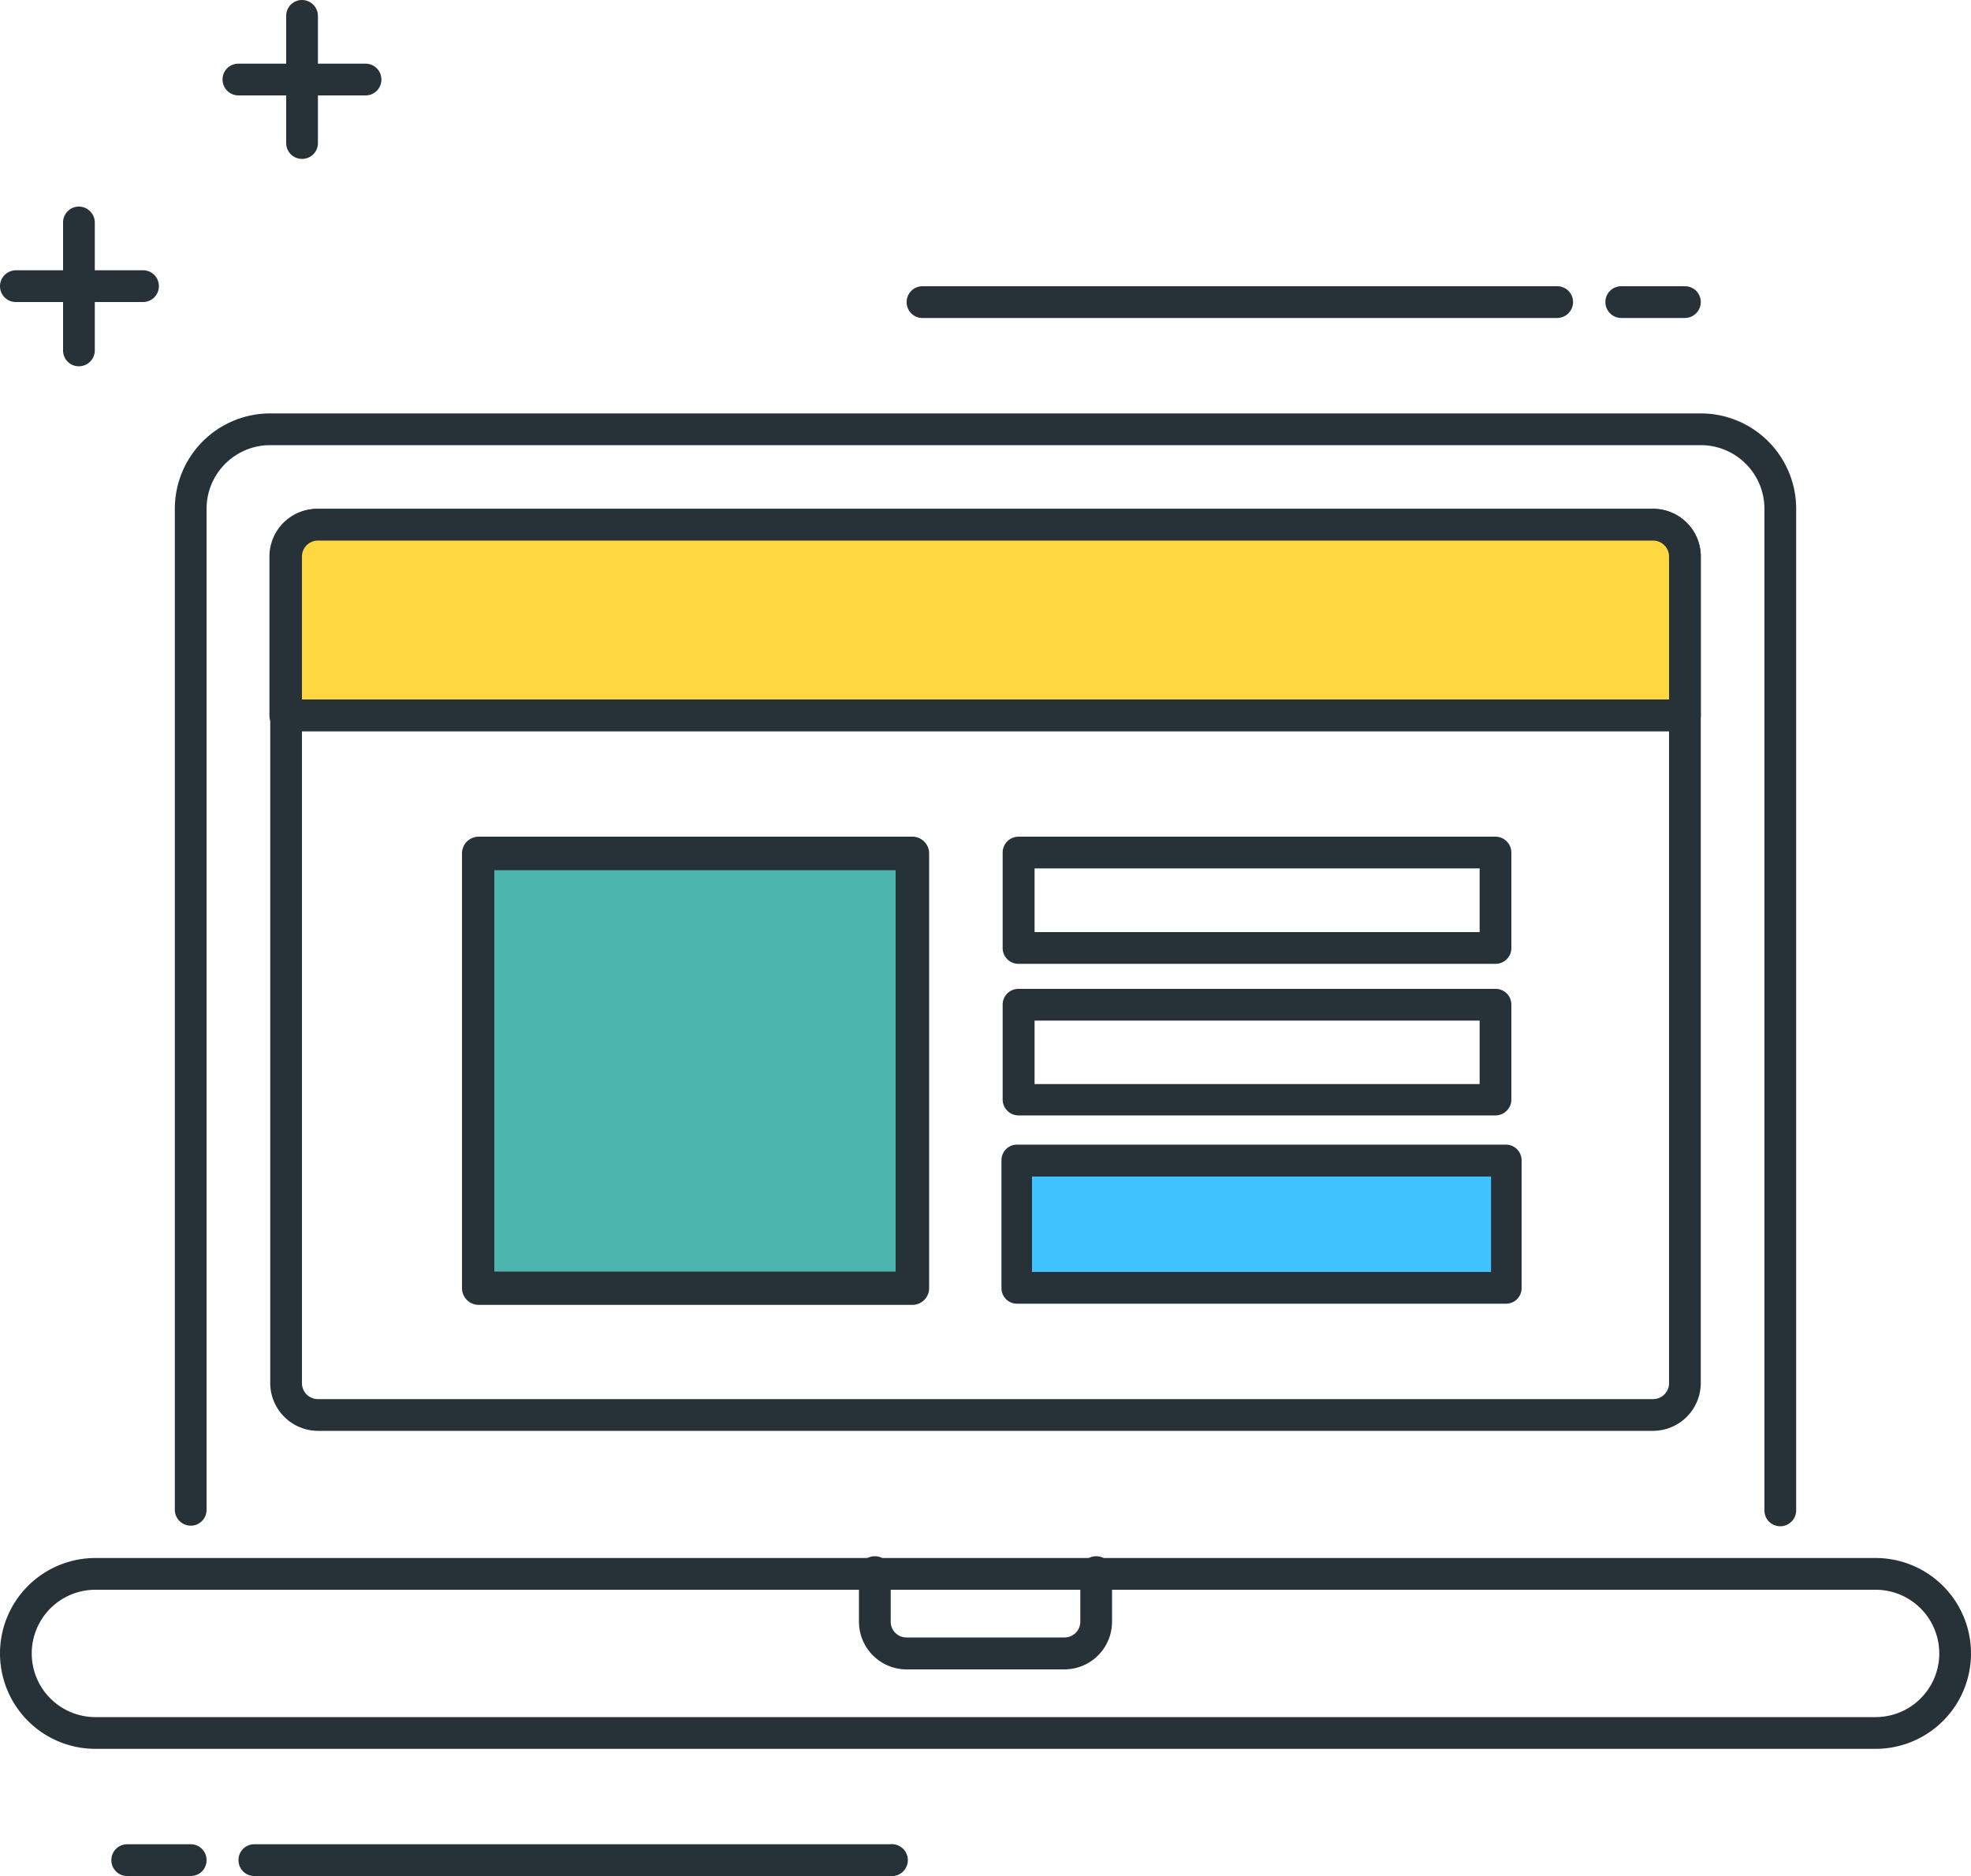
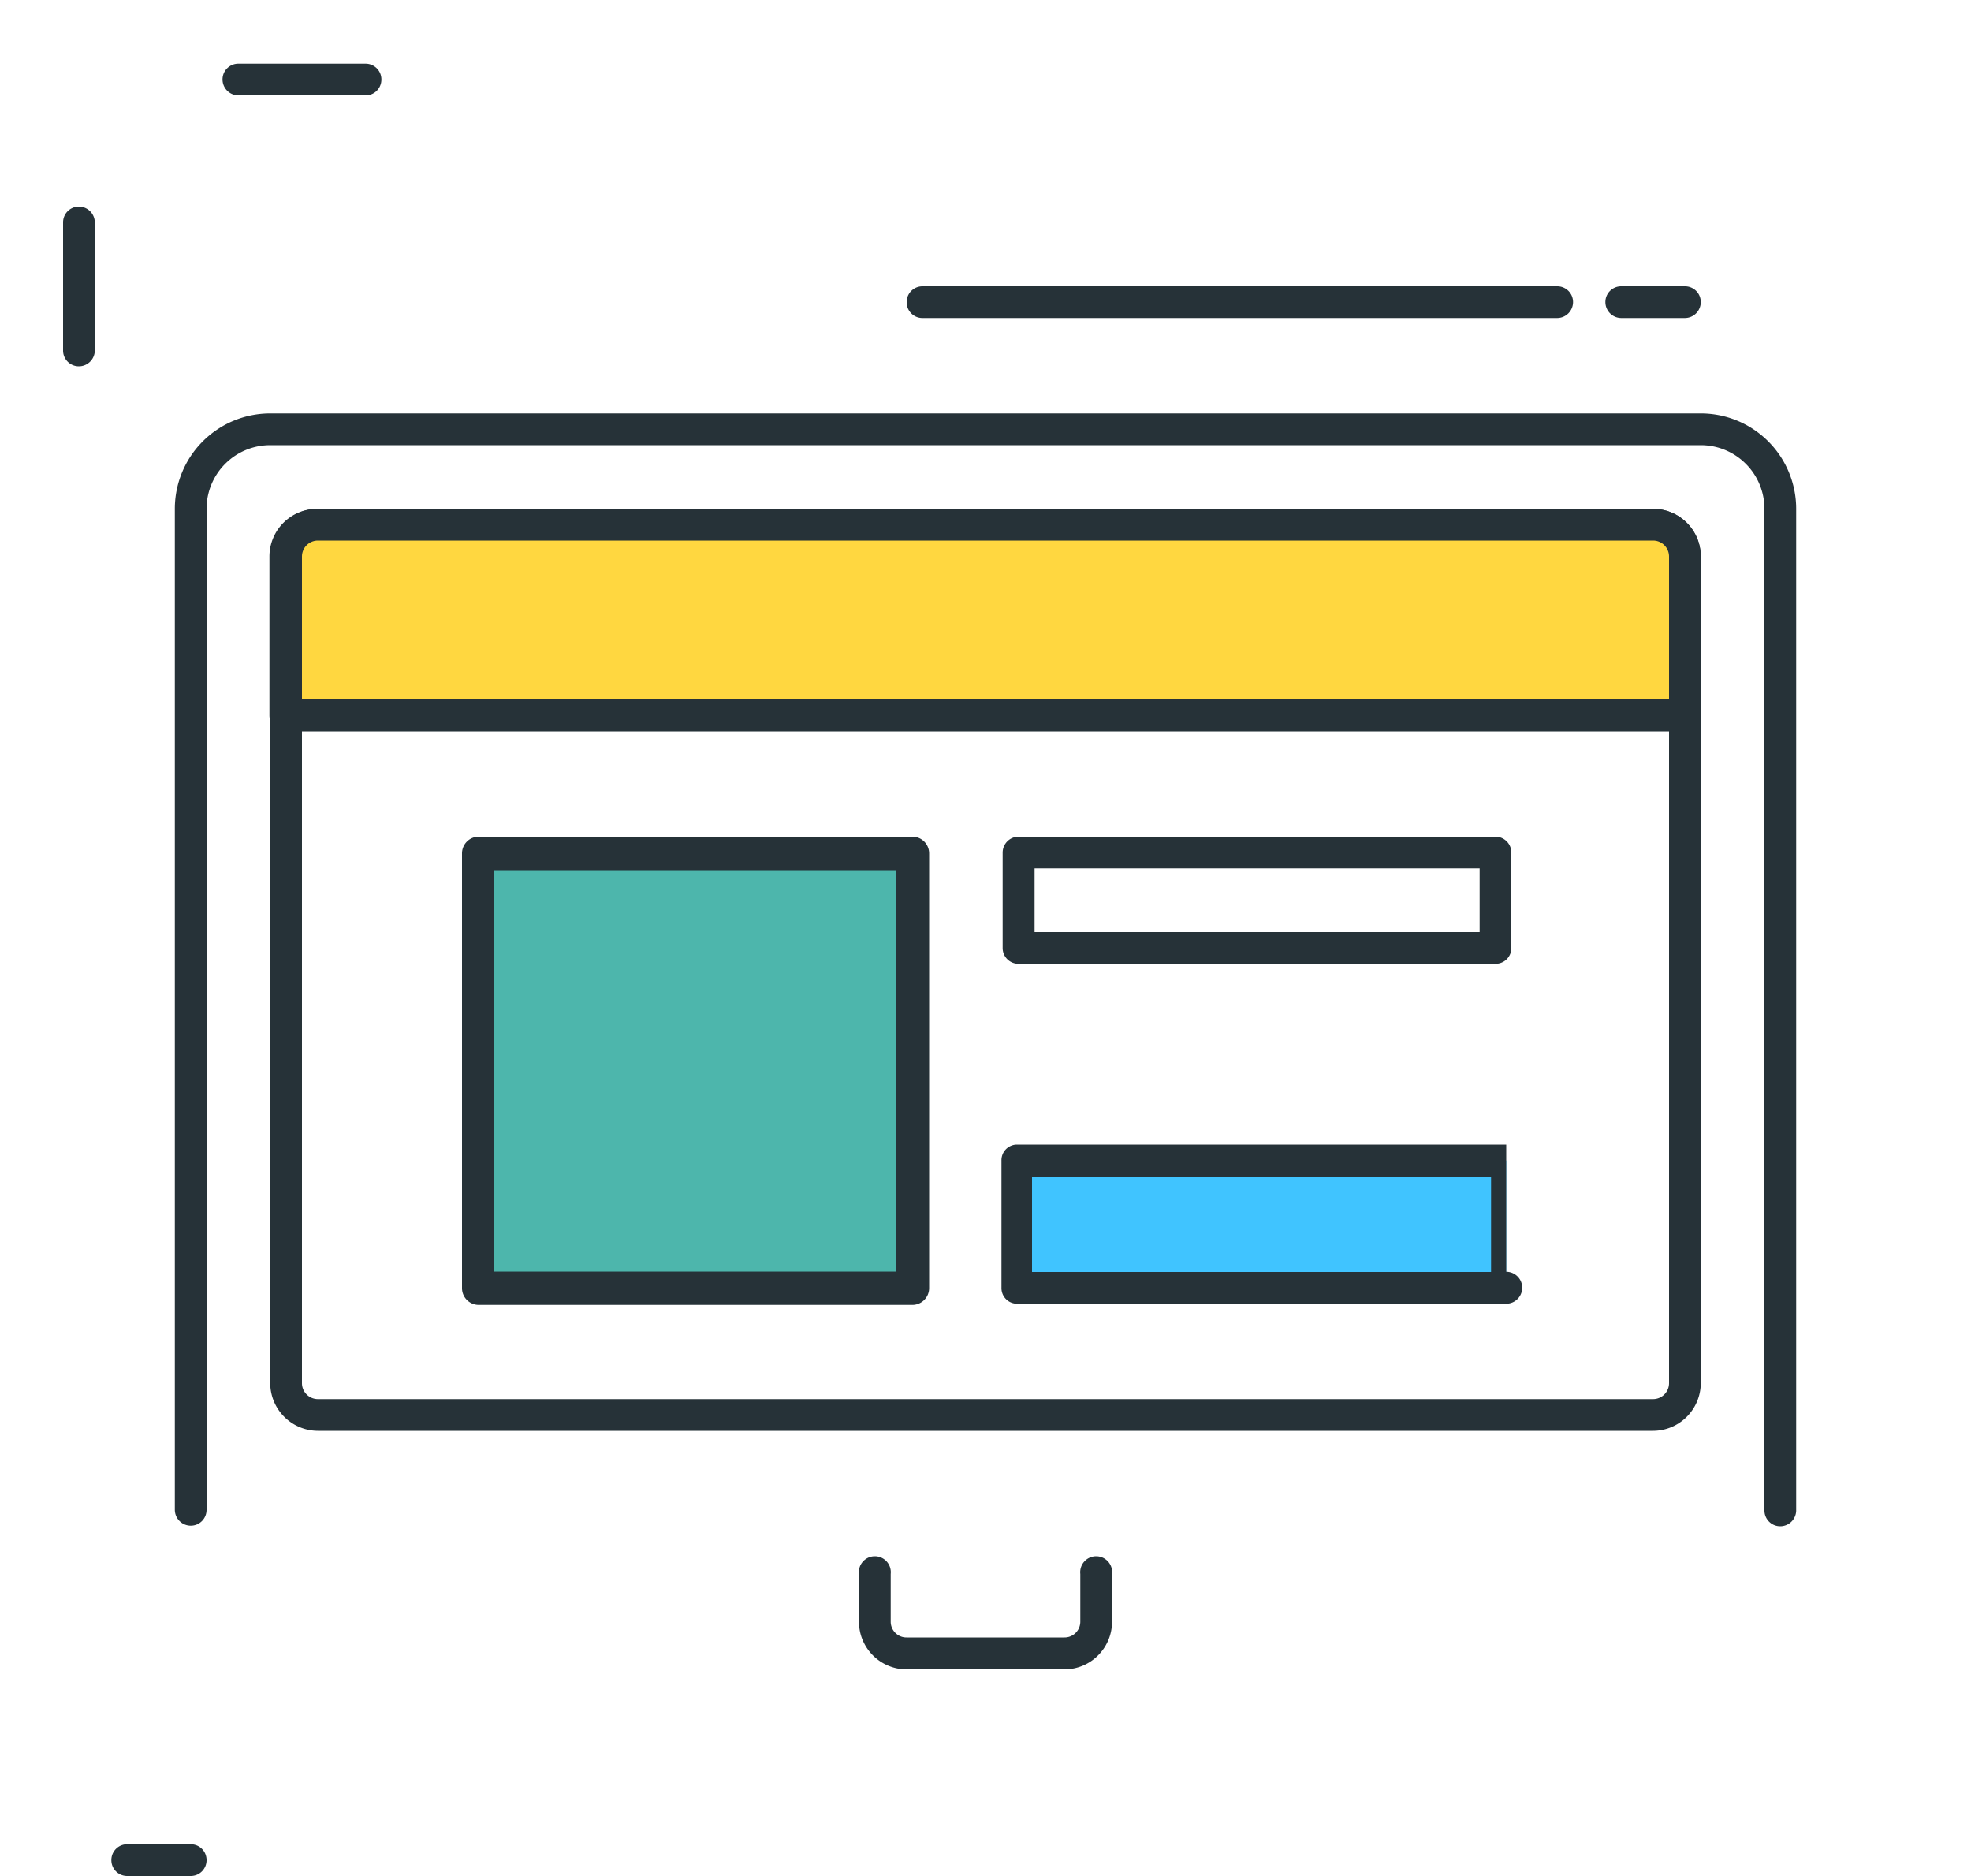
<svg xmlns="http://www.w3.org/2000/svg" id="Layer_1" data-name="Layer 1" viewBox="0 0 100 95.16">
  <defs>
    <style>.cls-1{fill:#263238;}.cls-2{fill:#ffd740;}.cls-3{fill:#40c4ff;}.cls-4{fill:#4db6ac;}</style>
  </defs>
  <title>Forms</title>
-   <path class="cls-1" d="M77.16,73.13H-13.16A4.84,4.84,0,0,1-18,68.29a4.84,4.84,0,0,1,4.84-4.84H77.16a4.84,4.84,0,1,1,0,9.68Zm-90.32-8.07a3.23,3.23,0,0,0-3.23,3.23,3.23,3.23,0,0,0,3.23,3.23H77.16a3.23,3.23,0,1,0,0-6.46Z" transform="translate(18 15.58)" />
  <path class="cls-1" d="M36,69.1H28a2.42,2.42,0,0,1-2.42-2.42V64.26a.81.81,0,1,1,1.61,0v2.42a.8.8,0,0,0,.81.8H36a.8.8,0,0,0,.81-.8V64.26a.81.81,0,1,1,1.61,0v2.42A2.42,2.42,0,0,1,36,69.1Z" transform="translate(18 15.58)" />
  <path class="cls-1" d="M.55-10.74H-5.9a.81.81,0,0,1-.81-.81.8.8,0,0,1,.81-.8H.55a.8.8,0,0,1,.8.8A.8.8,0,0,1,.55-10.74Z" transform="translate(18 15.58)" />
-   <path class="cls-1" d="M-2.68-7.52a.8.8,0,0,1-.8-.8v-6.45a.8.8,0,0,1,.8-.81.81.81,0,0,1,.81.81v6.45A.8.8,0,0,1-2.68-7.52Z" transform="translate(18 15.58)" />
-   <path class="cls-1" d="M-10.74-.26h-6.45a.8.8,0,0,1-.81-.8.81.81,0,0,1,.81-.81h6.45a.8.8,0,0,1,.8.81A.8.8,0,0,1-10.74-.26Z" transform="translate(18 15.58)" />
  <path class="cls-1" d="M-14,3a.8.8,0,0,1-.8-.81V-4.29A.8.8,0,0,1-14-5.1a.81.81,0,0,1,.81.81V2.16A.81.81,0,0,1-14,3Z" transform="translate(18 15.58)" />
  <path class="cls-1" d="M65.87,57H-1.87a2.43,2.43,0,0,1-2.42-2.42V12.65a2.42,2.42,0,0,1,2.42-2.42H65.87a2.42,2.42,0,0,1,2.42,2.42V54.58A2.43,2.43,0,0,1,65.87,57ZM-1.87,11.84a.81.81,0,0,0-.81.81V54.58a.81.81,0,0,0,.81.81H65.87a.81.81,0,0,0,.81-.81V12.65a.81.81,0,0,0-.81-.81Z" transform="translate(18 15.58)" />
  <path class="cls-1" d="M-8.32,79.58h-3.23a.8.8,0,0,1-.8-.81.8.8,0,0,1,.8-.8h3.23a.8.8,0,0,1,.8.8A.8.8,0,0,1-8.32,79.58Z" transform="translate(18 15.58)" />
-   <path class="cls-1" d="M27.16,79.58H-5.1a.8.8,0,0,1-.8-.81.8.8,0,0,1,.8-.8H27.16a.81.81,0,1,1,0,1.61Z" transform="translate(18 15.58)" />
  <path class="cls-1" d="M67.48.55H64.26a.81.81,0,0,1-.81-.81.8.8,0,0,1,.81-.8h3.22a.8.8,0,0,1,.81.8A.81.81,0,0,1,67.48.55Z" transform="translate(18 15.58)" />
  <path class="cls-1" d="M61,.55H28.77A.8.8,0,0,1,28-.26a.8.8,0,0,1,.8-.8H61a.8.8,0,0,1,.81.8A.81.81,0,0,1,61,.55Z" transform="translate(18 15.58)" />
  <path class="cls-1" d="M72.32,61.84a.8.8,0,0,1-.8-.81V10.23A3.23,3.23,0,0,0,68.29,7H-4.29a3.23,3.23,0,0,0-3.23,3.23V61a.8.8,0,0,1-.8.81A.81.81,0,0,1-9.13,61V10.23A4.84,4.84,0,0,1-4.29,5.39H68.29a4.84,4.84,0,0,1,4.84,4.84V61A.81.81,0,0,1,72.32,61.84Z" transform="translate(18 15.58)" />
  <path class="cls-2" d="M67.48,20.71h-71V12.65A1.61,1.61,0,0,1-1.87,11H65.87a1.61,1.61,0,0,1,1.61,1.62Z" transform="translate(18 15.58)" />
  <path class="cls-1" d="M67.48,21.52h-71a.81.81,0,0,1-.81-.81V12.65a2.42,2.42,0,0,1,2.42-2.42H65.87a2.42,2.42,0,0,1,2.42,2.42v8.06A.81.81,0,0,1,67.48,21.52ZM-2.68,19.9H66.68V12.65a.81.81,0,0,0-.81-.81H-1.87a.81.81,0,0,0-.81.81Z" transform="translate(18 15.58)" />
  <rect class="cls-3" x="51.58" y="58.87" width="24.84" height="6.45" />
-   <path class="cls-1" d="M58.42,50.55H33.58a.79.79,0,0,1-.77-.81V43.29a.79.79,0,0,1,.77-.81H58.42a.8.8,0,0,1,.78.81v6.45A.79.79,0,0,1,58.42,50.55ZM34.36,48.94H57.65V44.1H34.36Z" transform="translate(18 15.58)" />
+   <path class="cls-1" d="M58.42,50.55H33.58a.79.79,0,0,1-.77-.81V43.29a.79.79,0,0,1,.77-.81H58.42v6.45A.79.79,0,0,1,58.42,50.55ZM34.36,48.94H57.65V44.1H34.36Z" transform="translate(18 15.58)" />
  <rect class="cls-4" x="24.24" y="43.29" width="22.06" height="22.06" />
  <path class="cls-1" d="M28.29,50.61h-22a.85.85,0,0,1-.85-.84V27.71a.85.85,0,0,1,.85-.85h22a.85.85,0,0,1,.85.85V49.77A.85.85,0,0,1,28.29,50.61ZM7.08,48.92H27.44V28.56H7.08Z" transform="translate(18 15.58)" />
  <path class="cls-1" d="M57.87,33.31H33.68a.8.8,0,0,1-.81-.8V27.67a.81.81,0,0,1,.81-.81H57.87a.81.81,0,0,1,.81.81v4.84A.8.8,0,0,1,57.87,33.31ZM34.49,31.7H57.07V28.47H34.49Z" transform="translate(18 15.58)" />
-   <path class="cls-1" d="M57.87,41H33.68a.81.81,0,0,1-.81-.81V35.38a.8.8,0,0,1,.81-.8H57.87a.8.8,0,0,1,.81.8v4.84A.81.81,0,0,1,57.87,41ZM34.49,39.41H57.07V36.19H34.49Z" transform="translate(18 15.58)" />
</svg>